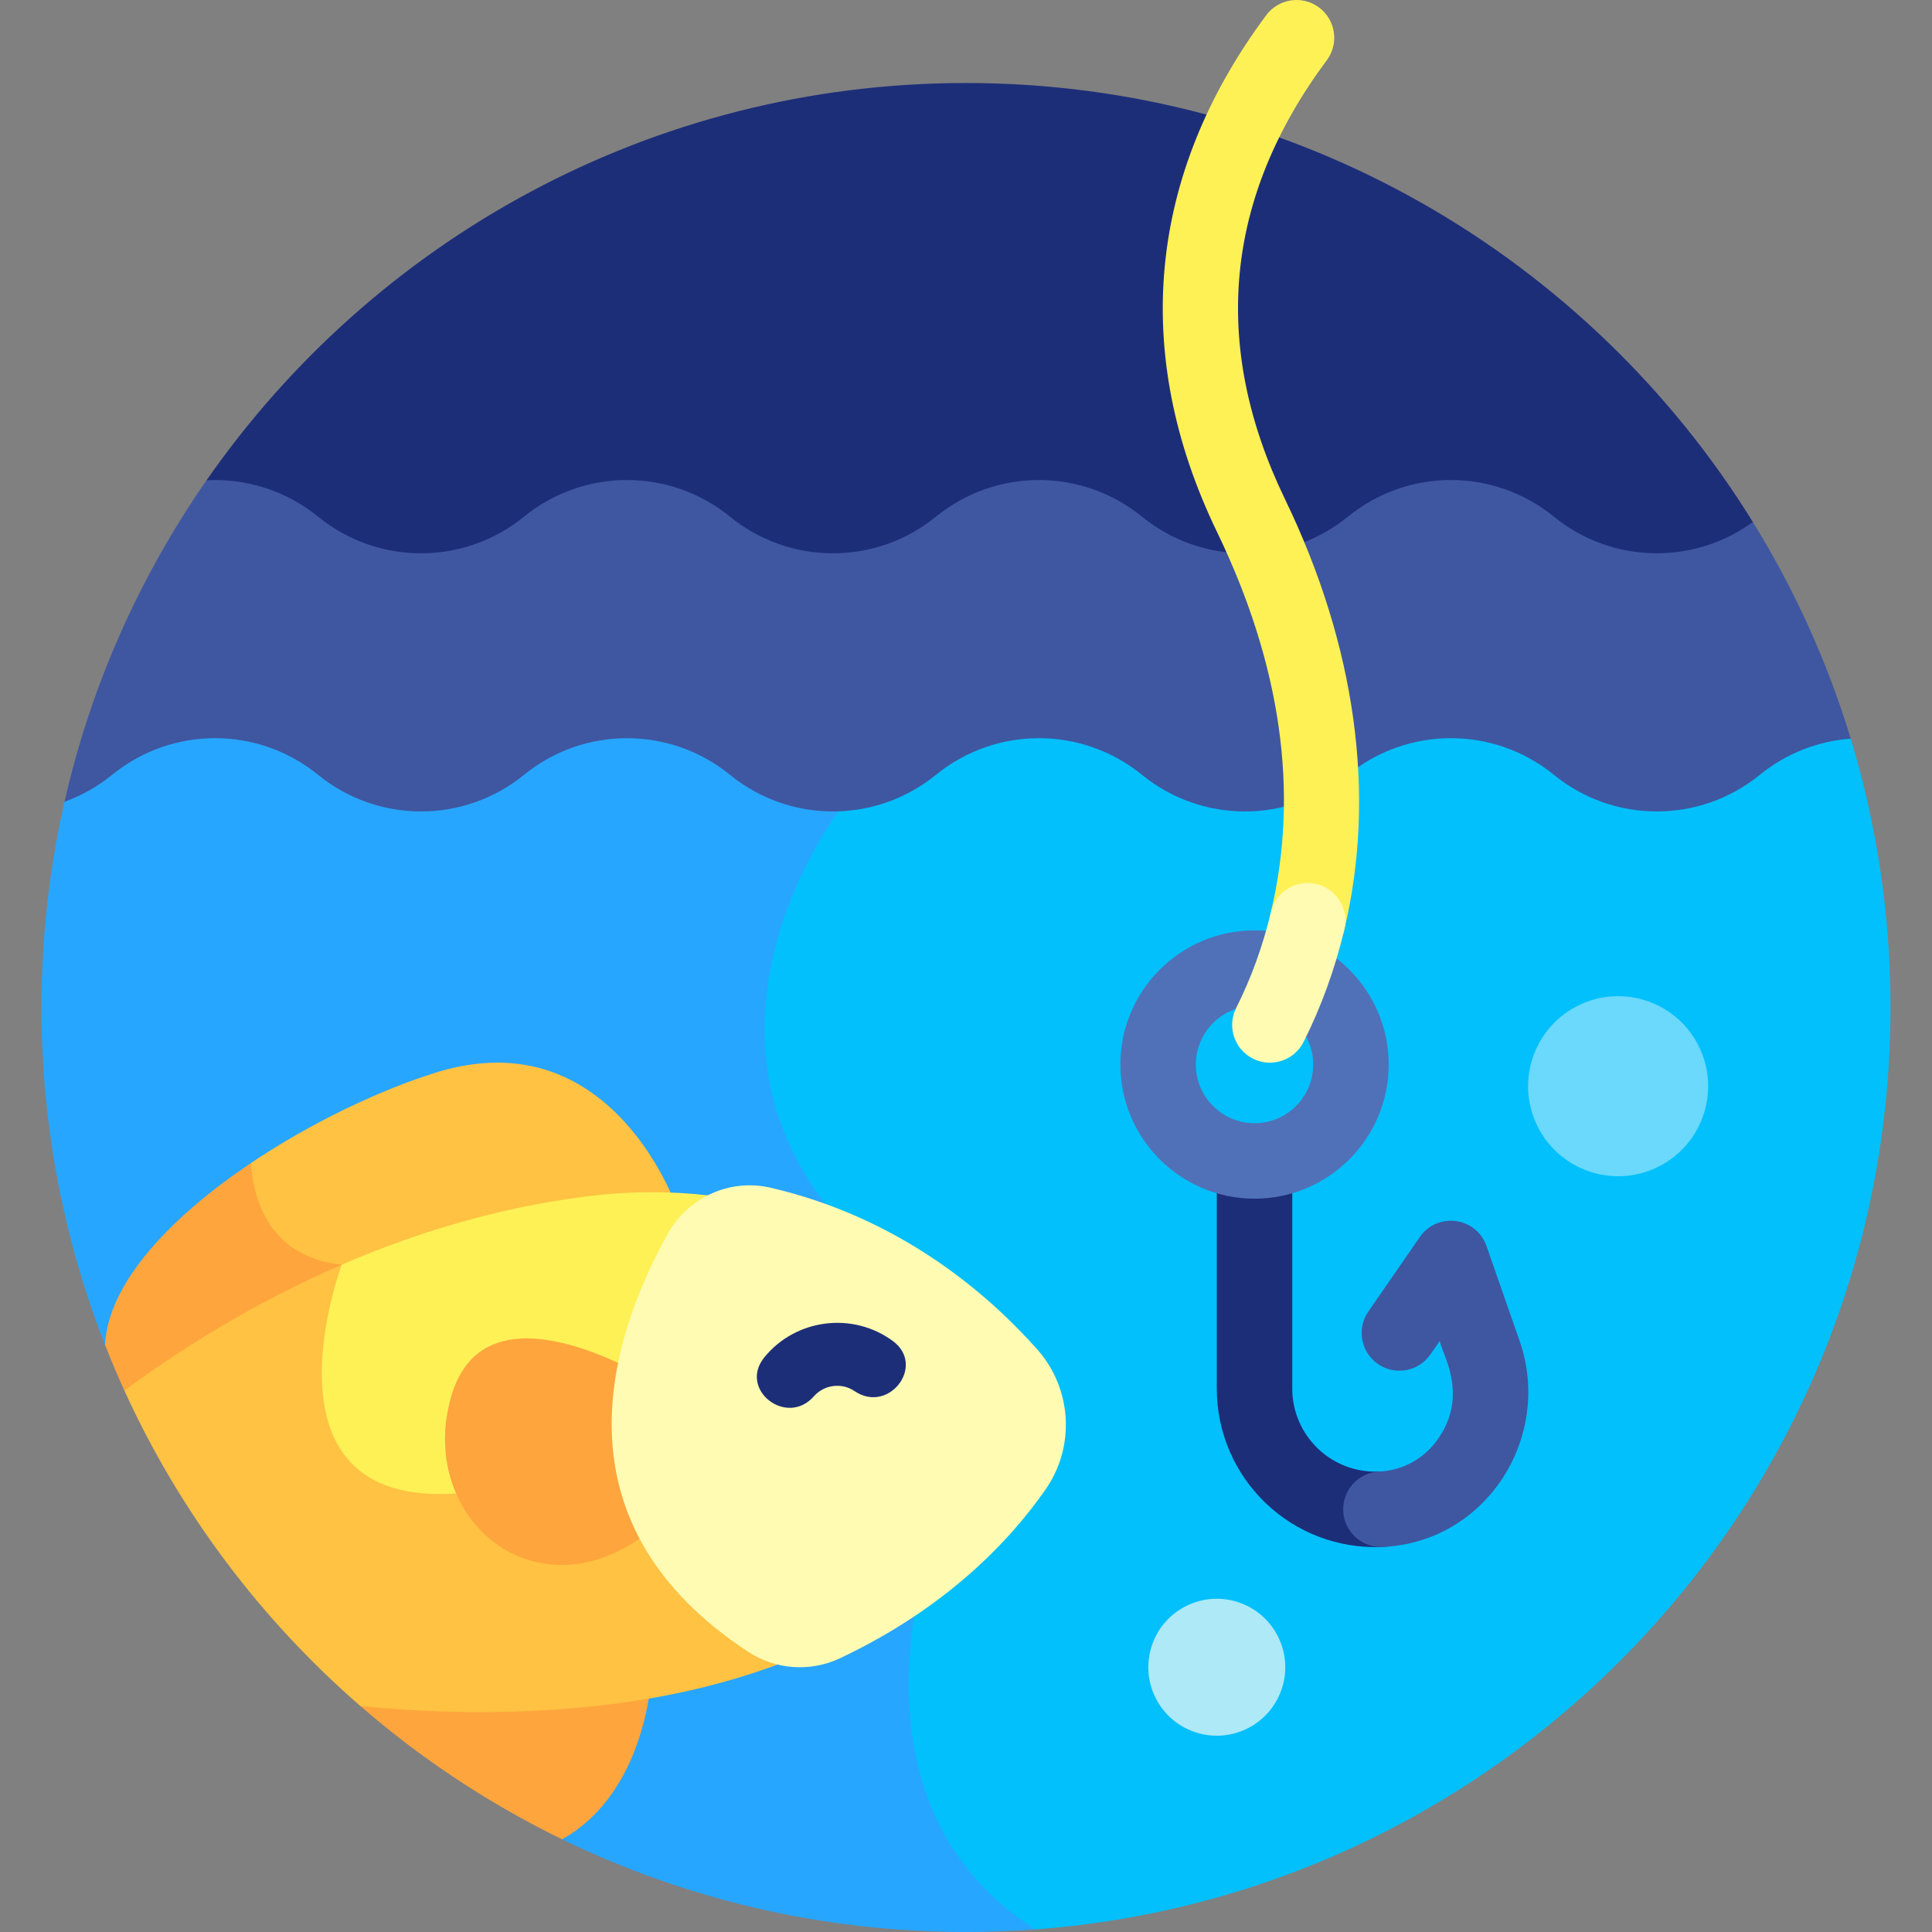
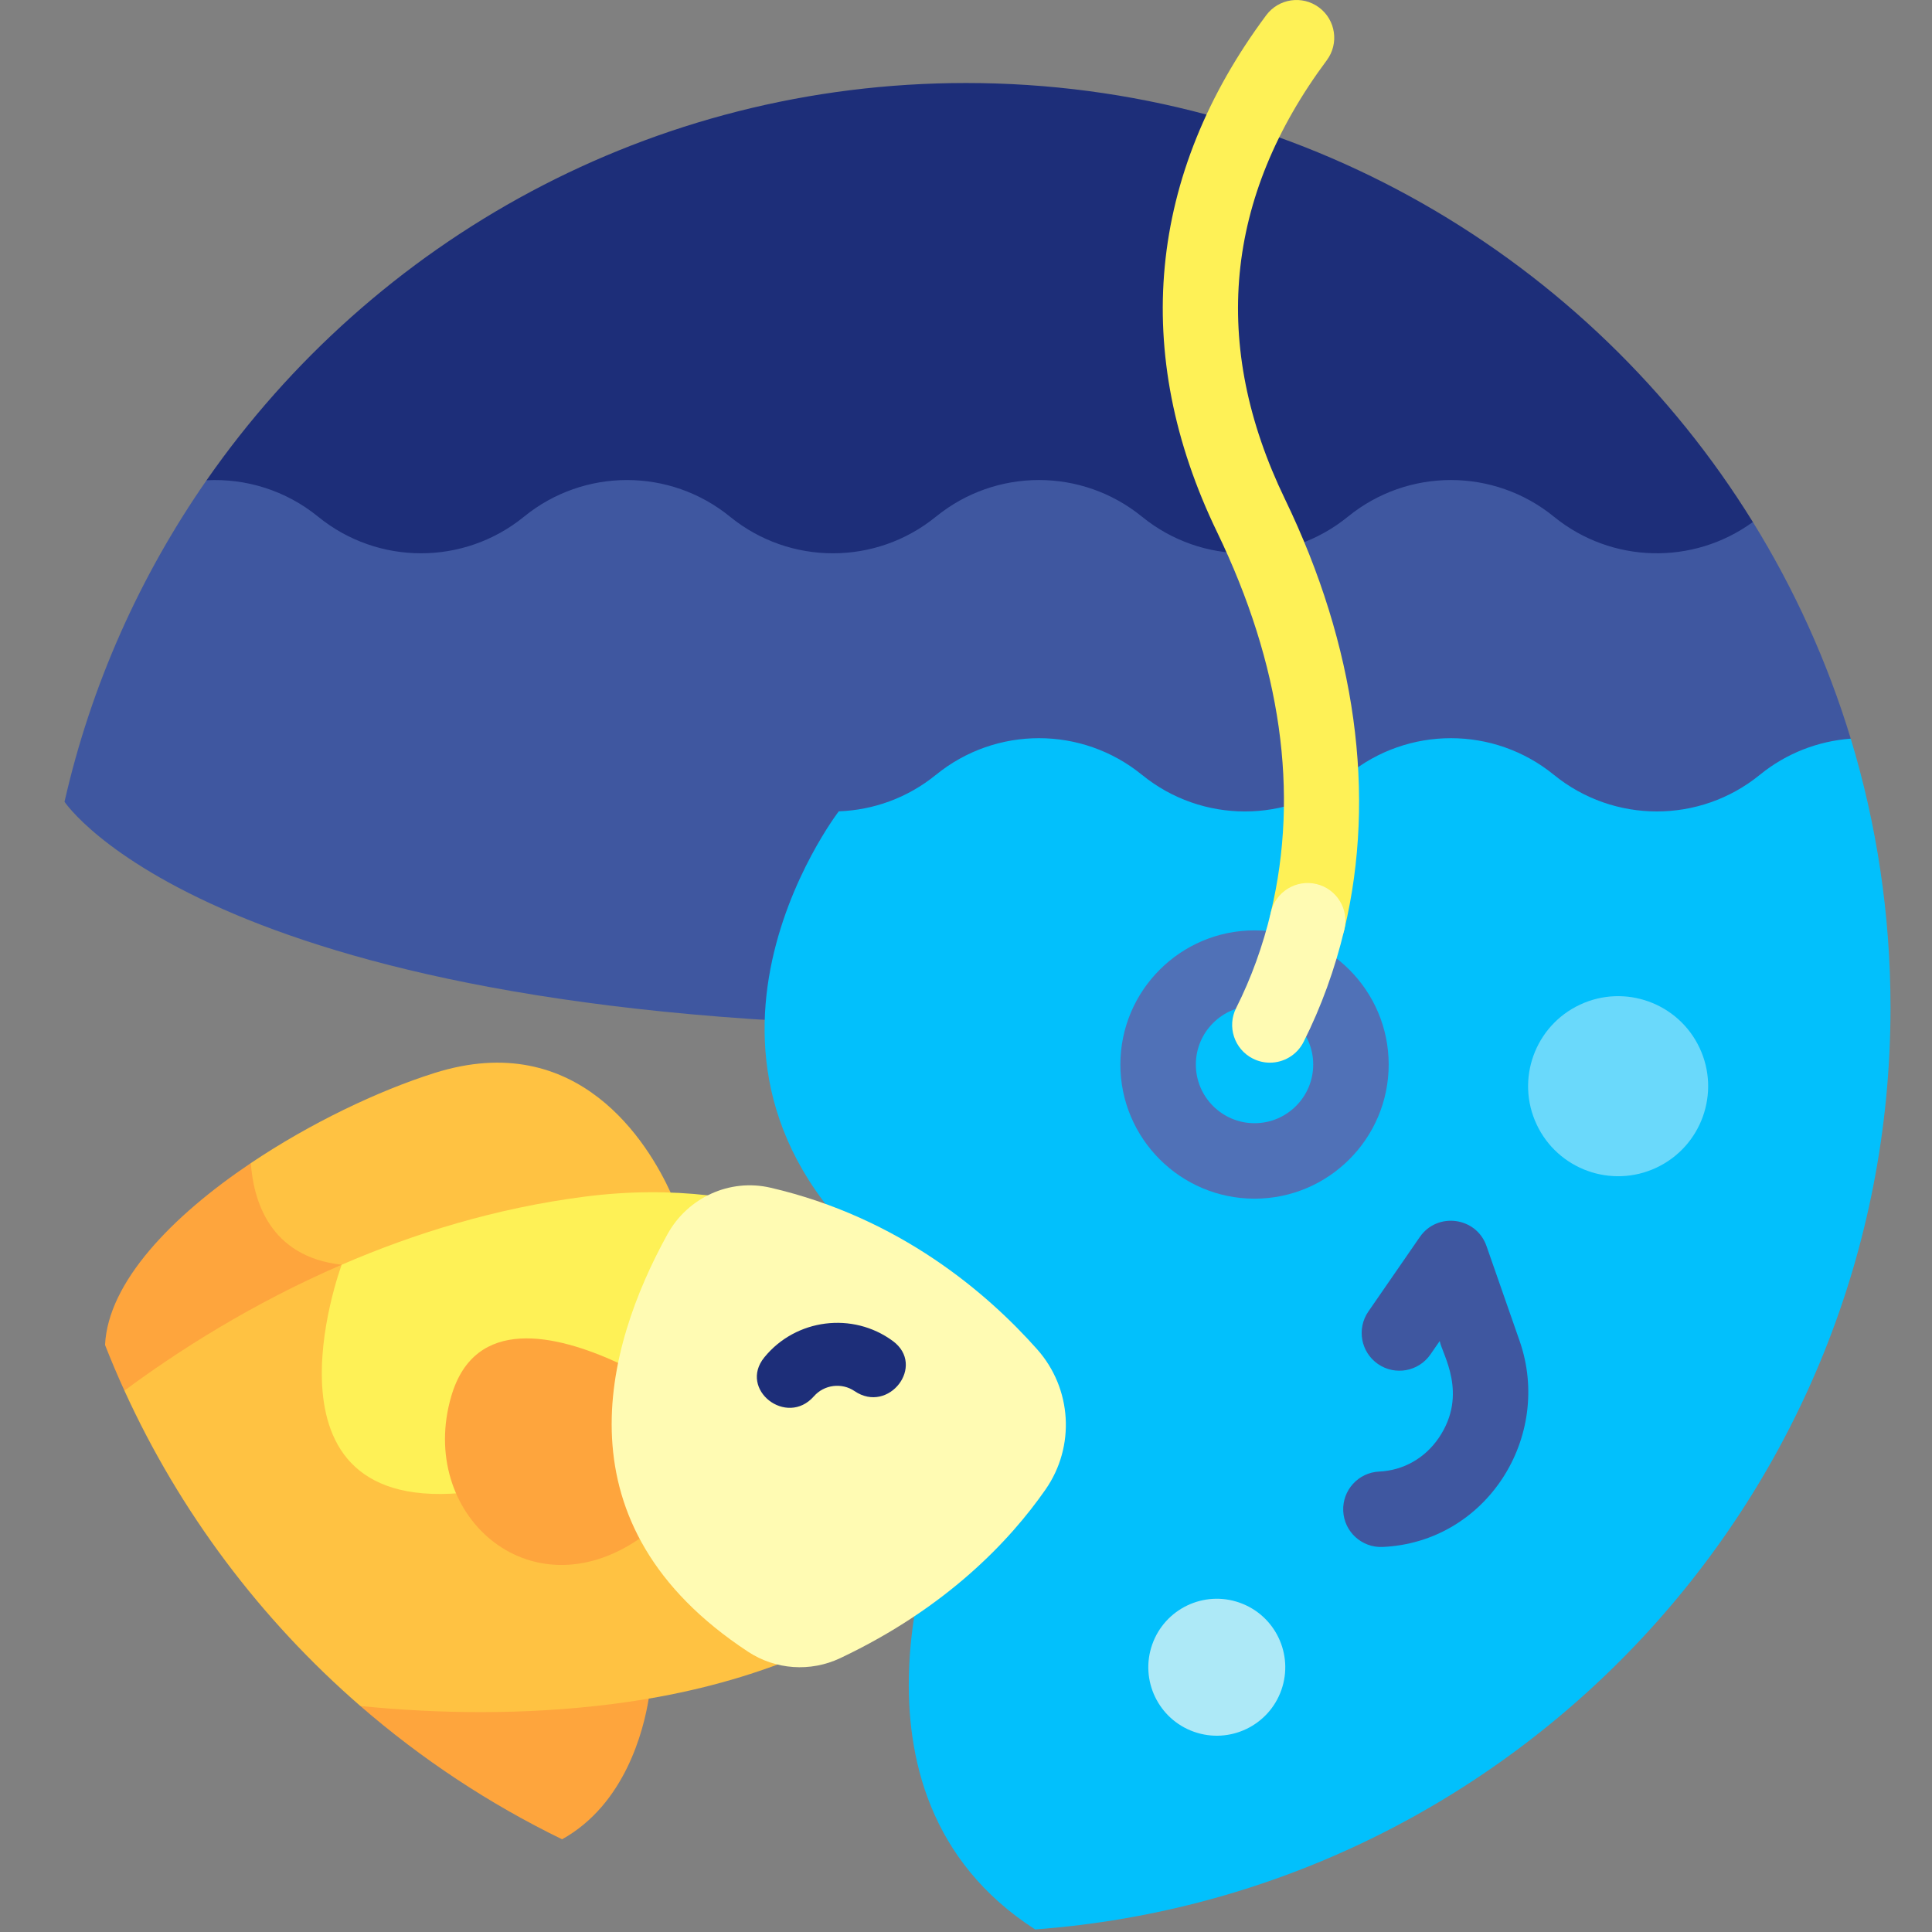
<svg xmlns="http://www.w3.org/2000/svg" id="Capa_1" viewBox="0 0 512.001 512.001">
  <rect x="0" y="0" width="512.001" height="512.001" fill="#808080" stroke="none" />
  <g>
    <path d="m464.525 138.339c-43.166-69.819-120.408-116.342-208.525-116.342-83.377 0-157.015 41.656-201.265 105.284 0 0 23.904 62.72 219.584 62.72s190.206-51.662 190.206-51.662z" fill="#1d2e79" />
    <path d="m490.467 195.754c-6.188-20.391-14.963-39.656-25.942-57.415-15.771 11.5-37.442 11.033-52.727-1.415l-.006-.004c-15.889-12.941-38.683-12.941-54.573-.001l-.009.007c-15.89 12.94-38.683 12.94-54.573 0v.006l-.02-.016c-15.89-12.938-38.682-12.937-54.57.002l-.012.01v-.009l-.009.007c-15.89 12.941-38.684 12.94-54.574 0l-.006-.005c-15.891-12.941-38.685-12.94-54.575.002s-38.685 12.943-54.576.002l-.006-.004c-8.566-6.976-19.139-10.185-29.554-9.639-17.616 25.33-30.581 54.138-37.639 85.194 0 0 39.178 59.526 242.541 59.526s230.83-76.248 230.83-76.248z" fill="#3f57a0" />
-     <path d="m274.32 511.32c-6.048.447-12.156.681-18.319.681-38.383 0-74.701-8.835-107.042-24.569l-28.022-91.509-93.098-39.495c-10.868-27.706-16.84-57.869-16.84-89.429 0-18.742 2.113-36.989 6.098-54.524 4.479-1.616 8.75-3.99 12.611-7.135l.009-.007c15.89-12.94 38.684-12.94 54.573.001l.006.004c15.891 12.941 38.686 12.941 54.576-.001s38.685-12.943 54.575-.002l.006.005c8.368 6.814 18.65 10.036 28.83 9.673v.002l85.862 135.553z" fill="#27a6ff" />
    <path d="m490.467 195.754c-8.587.635-17.024 3.824-24.093 9.582-15.89 12.942-38.685 12.943-54.576.001l-.006-.004c-15.889-12.94-38.683-12.94-54.573-.001l-.009.007c-15.89 12.94-38.683 12.94-54.573 0v.006l-.02-.016c-15.89-12.938-38.682-12.938-54.57.002l-.012.01v-.009l-.009.007c-7.522 6.126-16.591 9.347-25.743 9.673v.002s-53.909 70.018 16.818 123.973l10.567 61.68s-31.572 74.468 24.653 110.653c126.754-9.37 226.683-115.173 226.683-244.321-.002-24.782-3.695-48.698-10.537-71.245z" fill="#02c0fc" />
-     <path d="m365.51 389.977c-12.696.56-23.047-9.538-23.047-22.007v-53.939l-9.999-7.364-10.001 6.129v55.174c0 23.941 19.91 43.064 43.947 41.987 5.518-.249 9.788-4.923 9.54-10.44s-4.942-9.78-10.44-9.54z" fill="#1d2e79" />
    <g>
      <path d="m346.551 254.008c-.767 0-1.545-.089-2.322-.274-5.373-1.278-8.693-6.669-7.415-12.043 7.523-31.63 2.714-65.518-14.294-100.721-22.888-47.373-18.378-94.726 13.046-136.94 3.298-4.43 9.562-5.349 13.992-2.05 4.431 3.298 5.349 9.562 2.051 13.993-27.068 36.363-30.796 75.492-11.081 116.299 18.794 38.898 24.237 78.336 15.743 114.049-1.093 4.593-5.195 7.687-9.72 7.687z" fill="#fef156" />
    </g>
    <g>
      <path d="m332.465 317.663c-19.603 0-35.552-15.948-35.552-35.551s15.948-35.552 35.552-35.552c19.603 0 35.551 15.948 35.551 35.552-.001 19.603-15.949 35.551-35.551 35.551zm0-51.103c-8.575 0-15.552 6.977-15.552 15.552s6.977 15.551 15.552 15.551 15.551-6.976 15.551-15.551-6.976-15.552-15.551-15.552z" fill="#5071b7" />
    </g>
    <g>
      <path d="m336.527 281.618c-1.512 0-3.045-.344-4.487-1.069-4.934-2.483-6.92-8.495-4.438-13.428 3.98-7.908 7.079-16.464 9.212-25.43 1.278-5.373 6.673-8.69 12.043-7.414 5.373 1.278 8.692 6.67 7.414 12.043-2.491 10.474-6.127 20.497-10.804 29.791-1.756 3.491-5.282 5.507-8.94 5.507z" fill="#fffbb3" />
    </g>
    <g>
      <path d="m355.97 400.418c-.248-5.518 4.023-10.191 9.54-10.44 6.386-.287 12.146-3.552 15.804-8.957 7.893-11.663.844-22.227.225-25.64l-2.452 3.552c-3.138 4.546-9.367 5.688-13.911 2.547-4.545-3.138-5.686-9.365-2.548-13.91l13.638-19.75c4.634-6.712 14.975-5.338 17.67 2.387l8.772 25.132c8.854 25.368-8.707 53.376-36.296 54.62-5.519.245-10.192-4.021-10.442-9.541z" fill="#3f57a0" />
    </g>
    <path d="m66.472 308.236c-20.913 14.046-37.857 31.578-38.634 48.192 1.604 4.09 3.318 8.124 5.132 12.103 49.72 9.78 77.53-30.147 77.53-30.147z" fill="#fea53d" />
    <path d="m133.713 428.501-38.211 23.611c16.112 13.982 34.071 25.889 53.457 35.32 16.715-9.3 21.612-28.902 22.965-37.292z" fill="#fea53d" />
    <ellipse cx="428.882" cy="288.057" fill="#6ad9fb" rx="23.859" ry="23.859" transform="matrix(.905 -.425 .425 .905 -81.741 209.438)" />
    <path d="m339.58 447.856c-3.325 9.453-13.684 14.421-23.137 11.096s-14.421-13.684-11.096-23.138c3.325-9.453 13.684-14.421 23.138-11.096 9.453 3.326 14.42 13.685 11.095 23.138z" fill="#ade9f7" />
    <path d="m115.097 284.371c-15.012 4.75-32.935 13.327-48.625 23.865.694 9.815 4.931 24.821 24.079 26.93v.002l45.897 15.4 41.279-34.522c-5.835-12.765-24.353-43.787-62.63-31.675z" fill="#ffc242" />
    <path d="m206.066 441.117c-12.465 4.631-26.9 8.322-43.633 10.452-23.663 3.012-46.572 2.578-66.931.543-26.403-22.912-47.849-51.38-62.532-83.582 13.835-10.259 33.522-22.954 57.58-33.363l78.942 18.305z" fill="#ffc242" />
    <path d="m164.199 394.18c-11.186-1.363-23.432-1.189-36.532.821-62.957 9.66-37.152-59.739-37.117-59.833 19.037-8.236 40.81-15.041 64.6-18.069 11.682-1.487 22.486-1.453 32.459-.322l18.456 48.891z" fill="#fef156" />
    <path d="m163.805 361.173c-16.55-7.604-37.97-12.485-44.204 8.807-9.117 31.135 20.609 57.912 49.892 37.768l18.497-29.77z" fill="#fea53d" />
    <path d="m176.878 327.097c-16.619 30.141-29.66 77.107 21.391 110.644 7.273 4.778 16.515 5.415 24.382 1.696 28.242-13.353 45.003-31.164 54.43-44.704 7.945-11.412 7.011-26.75-2.221-37.148-13.129-14.786-36.429-34.903-70.676-42.833-10.823-2.506-21.942 2.617-27.306 12.345z" fill="#fffbb3" />
    <g>
      <g>
        <path d="m202.554 359.714c-6.919 8.506 5.918 18.545 13.139 10.318 2.717-3.095 7.375-3.687 10.779-1.372 9.045 6.151 18.979-6.768 10.135-13.28-10.625-7.825-25.717-5.915-34.053 4.334z" fill="#1d2e79" />
      </g>
    </g>
  </g>
  <g />
  <g />
  <g />
  <g />
  <g />
  <g />
  <g />
  <g />
  <g />
  <g />
  <g />
  <g />
  <g />
  <g />
  <g />
</svg>